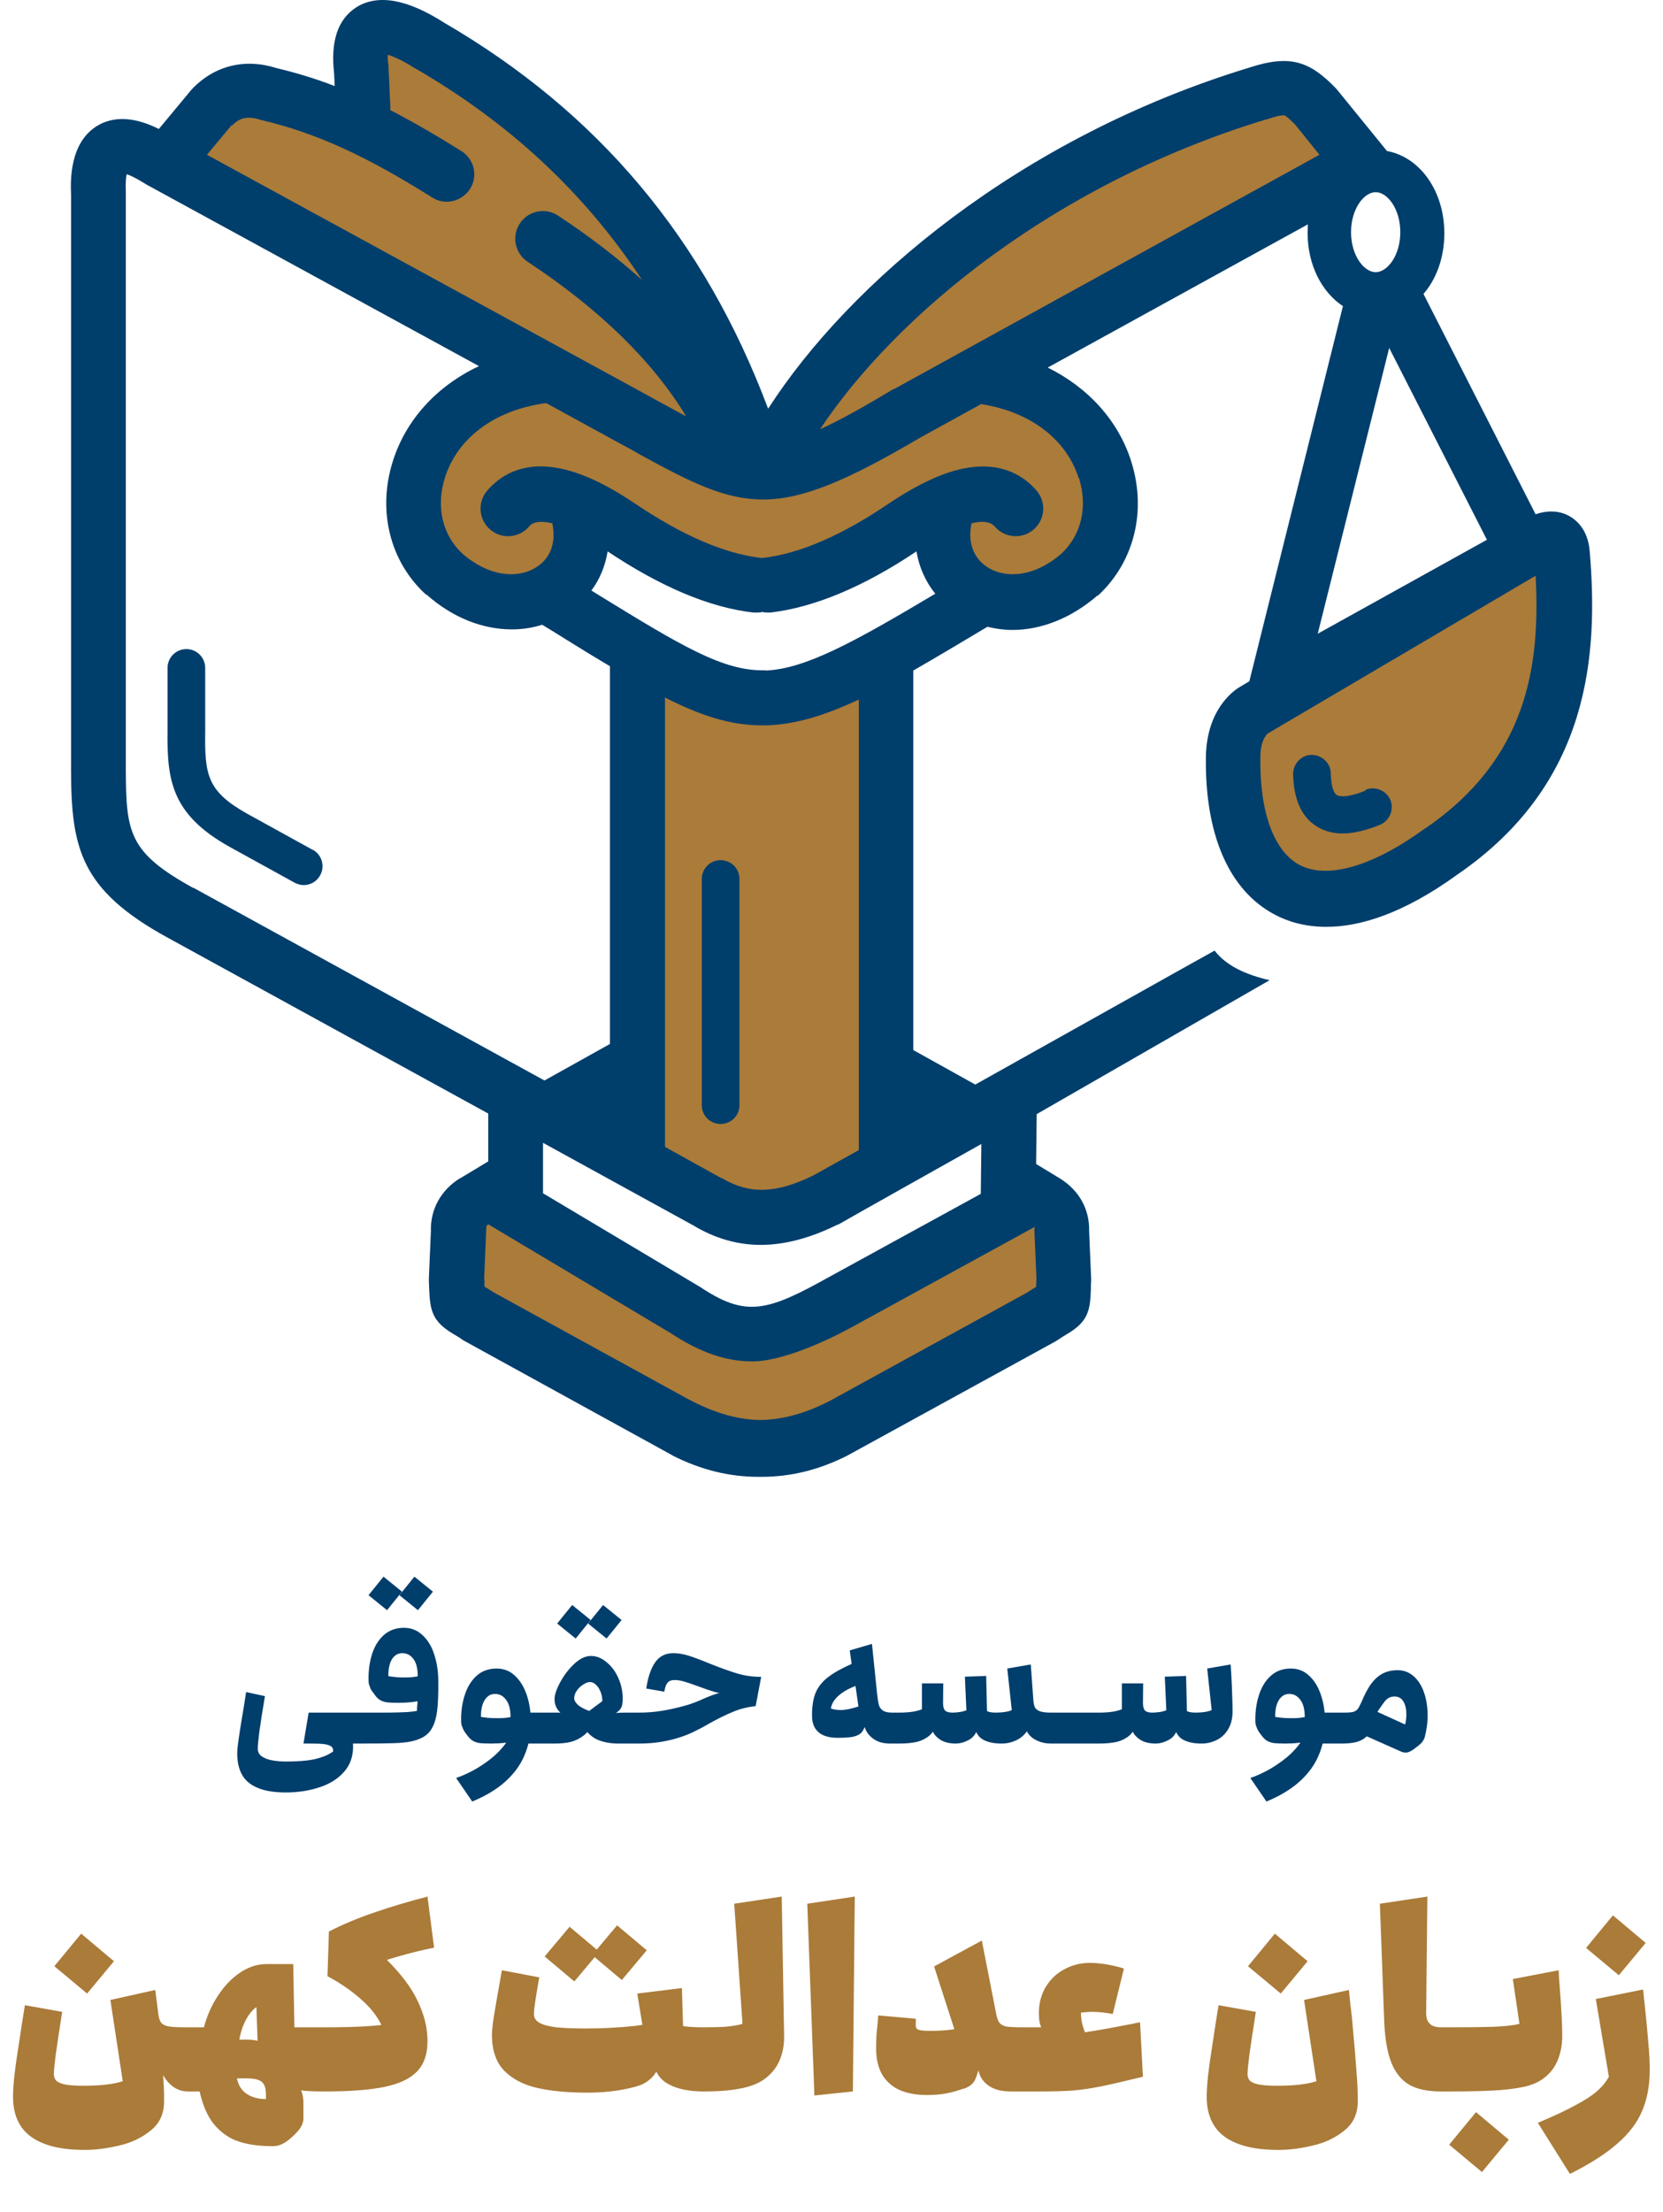
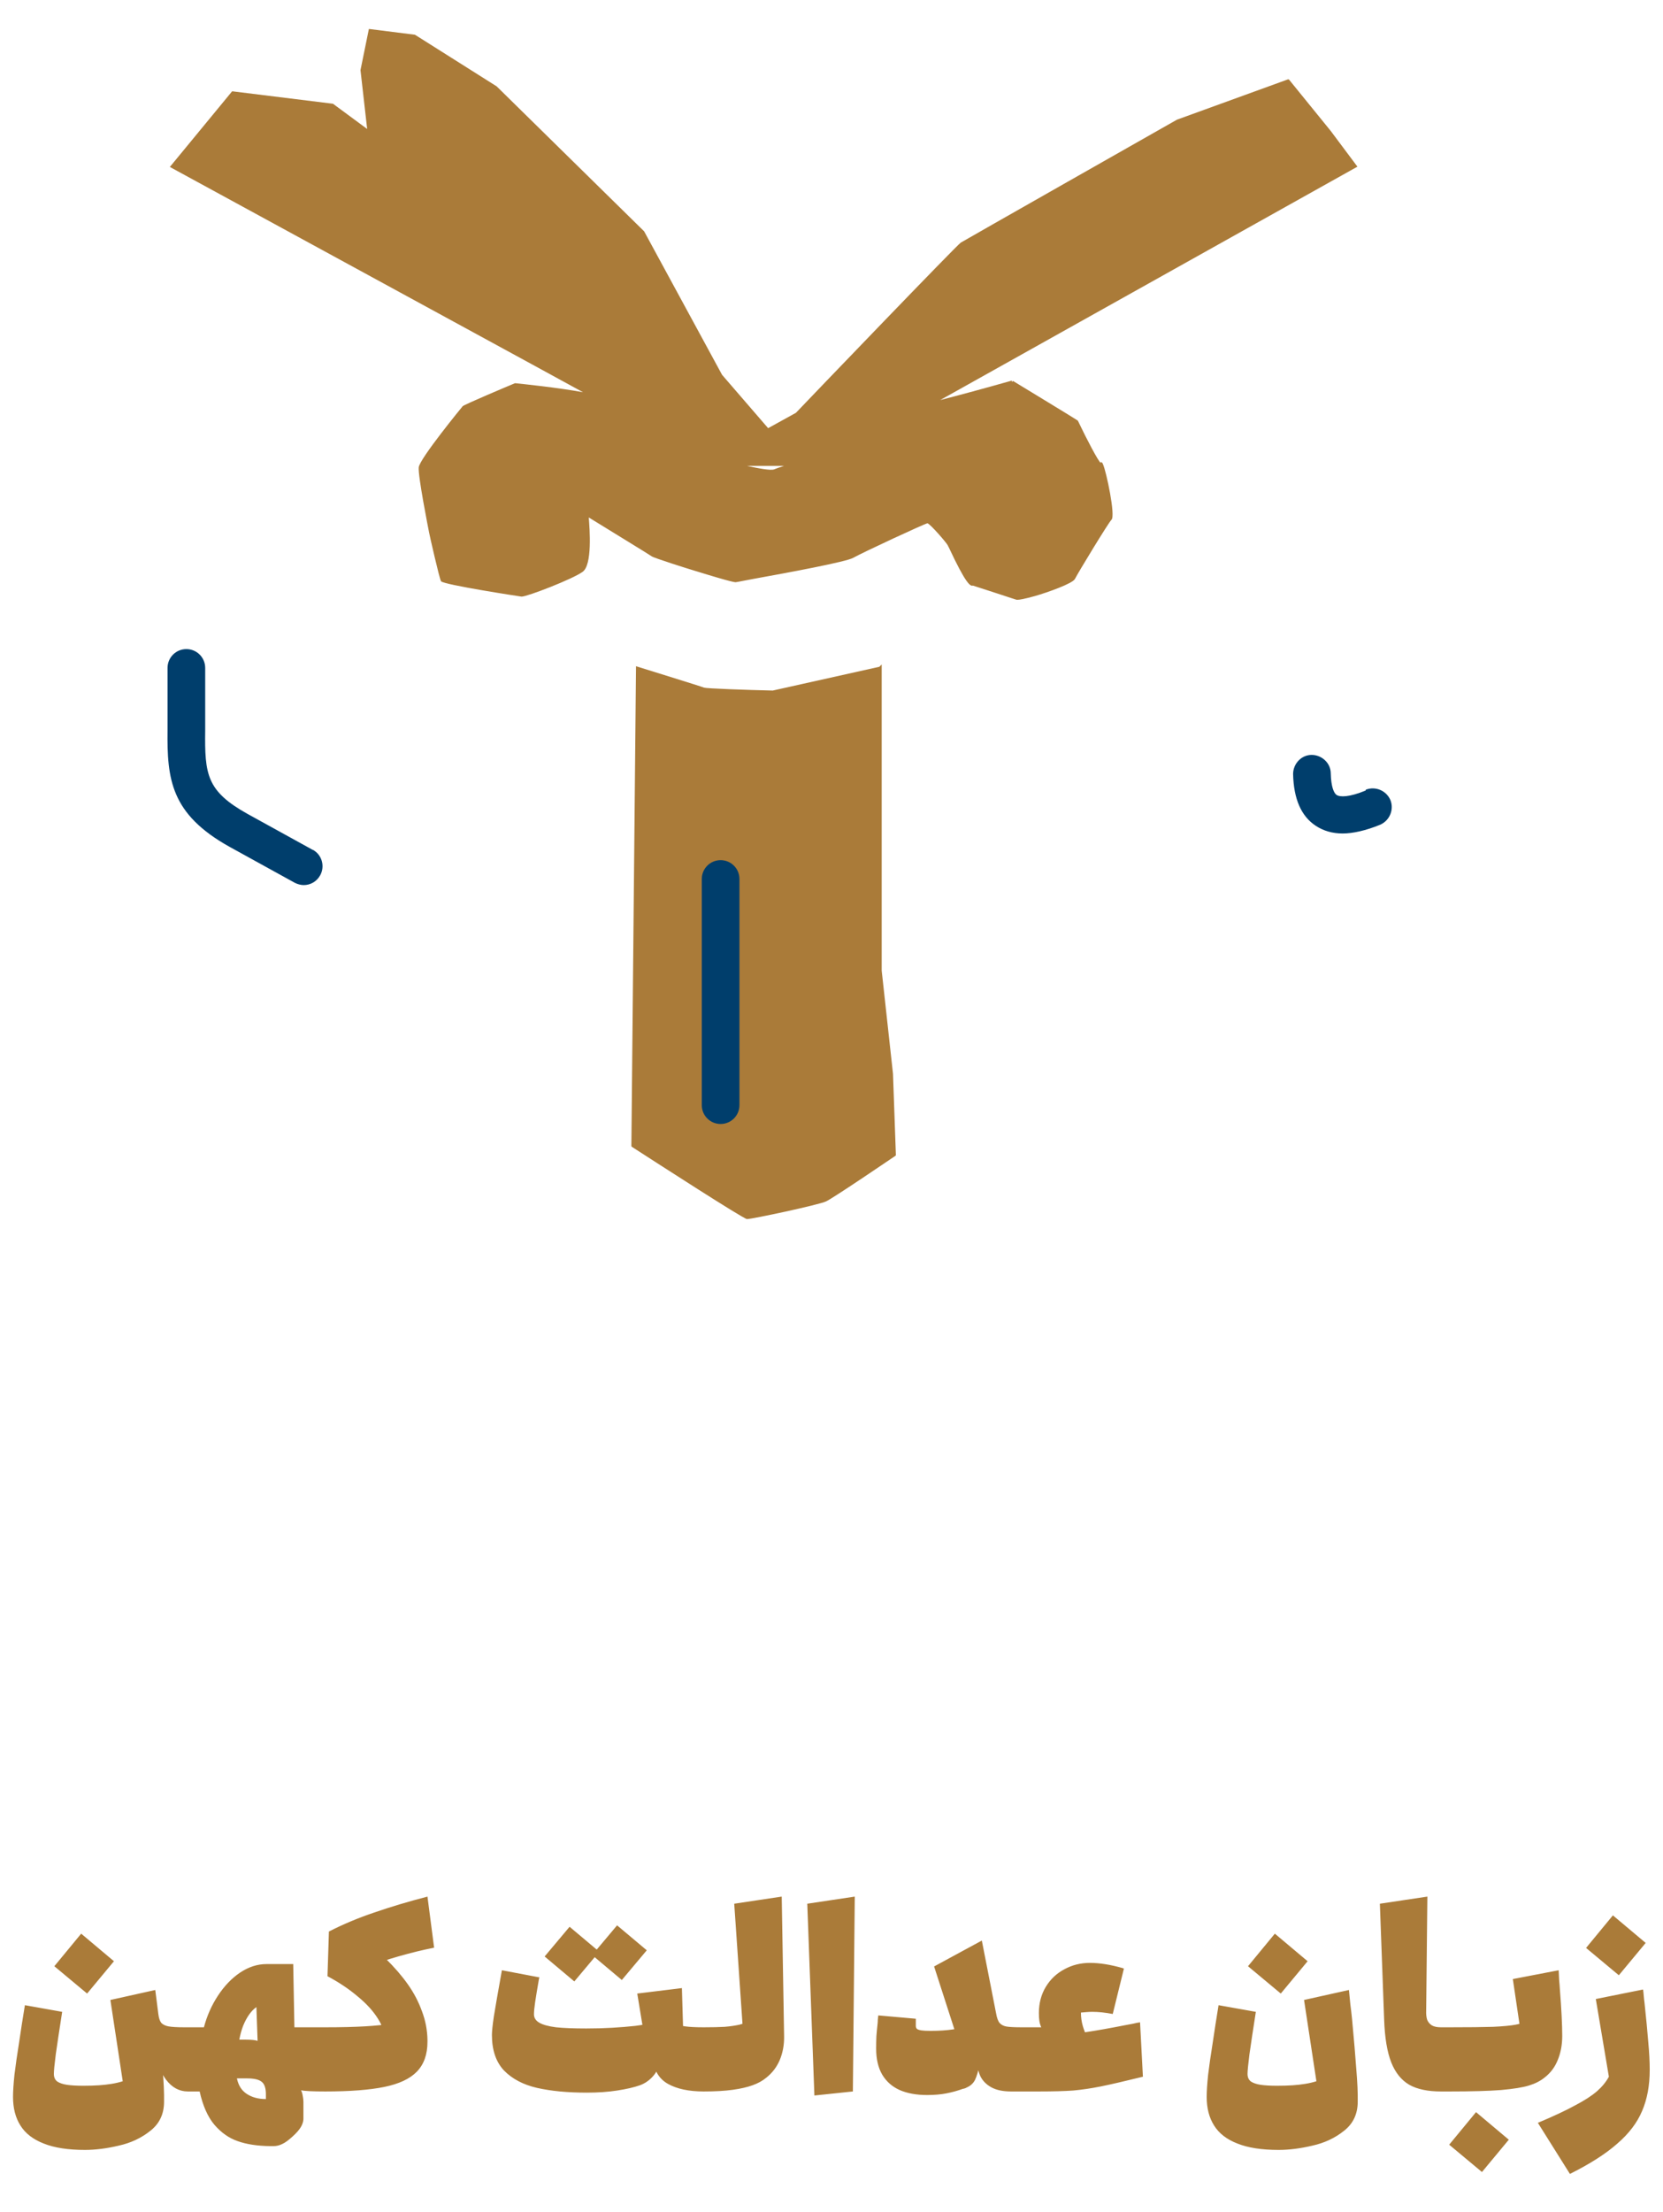
<svg xmlns="http://www.w3.org/2000/svg" width="574" height="763" viewBox="0 0 574 763" fill="none">
-   <path d="M379.926 159.684C379.026 158.984 375.226 151.784 372.026 145.084C372.026 144.984 349.626 131.384 349.626 131.384L349.326 131.784L349.226 131.284C341.126 133.584 329.726 136.684 324.526 137.984L468.526 57.484L459.326 45.184L445.026 27.584L444.826 27.384H444.526L406.226 41.284C403.226 42.984 332.726 82.984 331.626 83.684C330.426 84.384 280.626 136.184 274.726 142.384L265.126 147.684L249.226 129.284L222.326 79.784L171.426 29.784L143.226 11.984L127.326 9.984L124.426 24.184L126.726 44.484L114.926 35.784L80.126 31.484L58.626 57.584L183.826 125.784L201.226 135.284C192.526 133.684 179.926 132.384 177.926 132.184H177.826H177.726C174.826 133.384 160.626 139.384 159.726 140.084C159.626 140.184 144.926 158.084 144.526 161.184C144.226 164.084 147.826 182.284 148.126 183.784C148.126 183.984 151.626 199.484 152.226 200.484C153.026 201.684 179.826 205.784 180.026 205.784C182.026 205.784 197.526 199.784 201.026 197.284C204.526 194.984 203.526 182.484 203.226 178.484C210.826 183.184 224.126 191.284 224.926 191.884C225.726 192.484 238.126 196.384 239.526 196.784C253.426 201.084 253.926 200.884 254.126 200.784C254.426 200.784 257.126 200.184 260.526 199.584C271.626 197.584 292.226 193.784 294.526 192.384C297.926 190.484 319.026 180.684 320.126 180.484C321.126 180.784 326.526 186.984 327.126 188.084C327.126 188.184 327.326 188.484 327.526 188.884C333.426 201.484 334.926 202.284 335.826 201.984C337.226 201.584 348.826 205.684 350.326 206.684C350.426 206.684 350.626 206.884 351.126 206.884C351.926 206.884 353.626 206.584 357.226 205.584C361.426 204.384 370.226 201.284 371.026 199.684C372.126 197.484 382.726 180.084 383.626 179.284C385.126 177.984 381.826 162.584 380.726 160.184C380.626 159.884 380.426 159.384 379.926 159.384V159.684ZM270.626 160.684C269.026 161.184 267.726 161.684 267.226 161.884C266.026 162.384 261.426 161.484 257.826 160.684H270.626Z" fill="#AA7B39" />
-   <path d="M536.126 188.884L535.926 188.484C535.726 188.084 535.126 187.184 520.126 192.884C510.326 198.684 495.526 207.484 494.726 207.884C494.126 208.084 472.426 220.984 463.126 226.484C462.426 227.084 445.926 240.184 444.726 241.084C444.326 241.384 440.926 243.084 437.626 244.584C428.826 248.784 425.626 250.384 425.226 251.084C424.826 251.884 425.026 256.384 425.526 264.384C425.626 266.184 425.726 267.584 425.726 267.984C425.726 269.284 429.126 295.284 430.926 298.684C432.826 302.284 444.526 308.284 446.626 309.284C448.226 309.984 451.126 310.284 454.426 310.284C458.126 310.284 462.326 309.884 465.726 309.284C473.126 307.984 492.026 299.584 496.726 297.184C501.926 294.484 518.826 281.784 520.726 279.084C522.726 276.284 535.126 249.384 536.626 245.684C538.226 241.584 538.926 223.484 538.726 220.684C538.526 217.784 539.926 199.384 540.226 197.684C540.526 196.384 539.226 193.484 536.226 188.584L536.126 188.884Z" fill="#AA7B39" />
+   <path d="M379.926 159.684C379.026 158.984 375.226 151.784 372.026 145.084C372.026 144.984 349.626 131.384 349.626 131.384L349.326 131.784L349.226 131.284C341.126 133.584 329.726 136.684 324.526 137.984L468.526 57.484L459.326 45.184L445.026 27.584L444.826 27.384H444.526L406.226 41.284C403.226 42.984 332.726 82.984 331.626 83.684C330.426 84.384 280.626 136.184 274.726 142.384L265.126 147.684L249.226 129.284L222.326 79.784L171.426 29.784L143.226 11.984L127.326 9.984L124.426 24.184L126.726 44.484L114.926 35.784L80.126 31.484L58.626 57.584L183.826 125.784L201.226 135.284C192.526 133.684 179.926 132.384 177.926 132.184H177.826H177.726C174.826 133.384 160.626 139.384 159.726 140.084C159.626 140.184 144.926 158.084 144.526 161.184C144.226 164.084 147.826 182.284 148.126 183.784C148.126 183.984 151.626 199.484 152.226 200.484C153.026 201.684 179.826 205.784 180.026 205.784C182.026 205.784 197.526 199.784 201.026 197.284C204.526 194.984 203.526 182.484 203.226 178.484C210.826 183.184 224.126 191.284 224.926 191.884C225.726 192.484 238.126 196.384 239.526 196.784C253.426 201.084 253.926 200.884 254.126 200.784C254.426 200.784 257.126 200.184 260.526 199.584C271.626 197.584 292.226 193.784 294.526 192.384C297.926 190.484 319.026 180.684 320.126 180.484C321.126 180.784 326.526 186.984 327.126 188.084C327.126 188.184 327.326 188.484 327.526 188.884C333.426 201.484 334.926 202.284 335.826 201.984C350.426 206.684 350.626 206.884 351.126 206.884C351.926 206.884 353.626 206.584 357.226 205.584C361.426 204.384 370.226 201.284 371.026 199.684C372.126 197.484 382.726 180.084 383.626 179.284C385.126 177.984 381.826 162.584 380.726 160.184C380.626 159.884 380.426 159.384 379.926 159.384V159.684ZM270.626 160.684C269.026 161.184 267.726 161.684 267.226 161.884C266.026 162.384 261.426 161.484 257.826 160.684H270.626Z" fill="#AA7B39" />
  <path d="M304.326 229.184L303.526 229.984L266.726 238.184C257.726 237.984 243.926 237.484 243.026 237.184C241.826 236.684 221.026 230.284 220.126 229.984L219.526 229.784L217.926 395.084V395.384L218.126 395.584C227.126 401.384 256.526 420.384 257.826 420.484C259.626 420.484 282.626 415.584 285.126 414.384C287.726 413.184 308.126 399.284 309.026 398.684L309.226 398.484L308.226 370.384L304.326 334.784V229.084V229.184Z" fill="#AA7B39" />
-   <path d="M365.526 414.284V413.684L354.026 415.784H353.926C353.126 416.184 276.126 455.684 275.026 456.184C274.426 456.384 263.326 458.184 255.926 459.384L168.826 410.884H168.626C166.426 411.384 159.126 412.884 158.226 414.284C158.026 414.584 158.126 414.784 158.126 414.984C158.426 416.084 157.026 431.084 156.426 437.484C156.126 440.784 156.026 442.184 156.026 442.384C156.026 442.584 156.026 443.384 169.126 454.484L248.526 497.884H248.726C248.926 497.884 271.726 499.684 273.326 499.884C276.026 499.884 324.326 477.884 324.826 477.684C328.326 475.884 365.826 451.784 367.426 450.784L367.226 450.384L367.626 450.184C367.126 448.984 366.126 428.084 365.526 414.284Z" fill="#AA7B39" />
  <path d="M108.026 293.184L85.526 280.784C71.326 272.884 70.626 267.184 70.826 251.884V230.384C70.826 226.784 67.926 223.884 64.326 223.884C60.726 223.884 57.826 226.784 57.826 230.384V251.784C57.626 268.784 58.926 280.784 79.226 292.084L101.726 304.484C102.726 304.984 103.826 305.284 104.826 305.284C107.126 305.284 109.326 304.084 110.526 301.884C112.226 298.784 111.126 294.784 107.926 293.084L108.026 293.184Z" fill="#003E6C" />
-   <path d="M438.226 338.084C429.926 336.184 423.226 333.084 419.226 327.884L409.526 333.284L336.626 374.084L315.226 362.184V231.284C322.726 226.984 331.126 221.984 340.826 216.184C343.626 216.884 346.526 217.284 349.426 217.284C359.426 217.284 369.826 213.184 378.826 205.384H379.026C391.426 193.884 395.826 176.384 390.526 159.384C386.126 145.184 375.626 133.684 361.626 126.784L451.426 77.384C451.426 78.384 451.326 79.284 451.326 80.284C451.326 91.384 456.226 100.784 463.526 105.584L431.226 234.984L428.026 236.884C426.826 237.584 416.526 243.784 416.226 260.984C415.826 287.884 424.226 307.184 440.026 315.484C444.526 317.884 450.426 319.684 457.826 319.684C469.226 319.684 484.226 315.284 503.126 301.584C549.026 270.084 551.626 225.584 548.726 190.384C548.126 181.984 543.326 178.684 540.626 177.484C536.926 175.884 533.226 176.284 530.026 177.384L491.326 101.384C495.826 96.184 498.526 88.784 498.526 80.484C498.526 65.884 490.126 54.184 478.726 52.084L461.626 31.084L461.026 30.384C452.526 21.684 445.926 18.484 431.326 23.284C352.026 47.384 293.026 97.584 265.126 140.984C243.126 82.384 206.526 38.784 153.226 7.784C140.526 -0.316 130.426 -2.116 123.026 2.484C116.626 6.584 114.026 14.184 115.326 25.384L115.526 29.684C108.826 27.084 102.126 25.084 95.426 23.484C84.426 19.984 73.826 22.684 66.126 30.884L54.826 44.484C49.226 41.684 41.126 39.084 33.926 43.184C23.926 48.884 24.326 62.484 24.526 67.184V266.084C24.626 292.684 27.926 306.984 57.626 323.284L168.526 384.084V400.584L158.726 406.484H158.626C152.126 410.584 148.526 417.184 148.726 424.584L148.026 441.084V441.484C148.026 442.584 148.126 443.584 148.126 444.484C148.426 452.084 149.226 455.784 156.426 460.084C157.426 460.684 158.526 461.284 160.026 462.384L160.426 462.584L231.926 501.884L232.226 502.084C241.926 506.984 251.726 509.384 261.626 509.384C261.826 509.384 262.026 509.384 262.326 509.384C262.526 509.384 262.726 509.384 263.026 509.384C272.926 509.384 282.726 506.984 292.426 502.084L363.926 462.884L364.626 462.484C366.126 461.484 367.226 460.784 368.226 460.184C375.426 455.984 376.326 452.184 376.526 444.584C376.526 443.784 376.526 442.784 376.626 441.584V441.184L375.926 424.684C376.126 417.184 372.526 410.684 366.026 406.584L357.626 401.484L357.826 384.284M80.126 43.284C81.926 41.384 84.626 39.584 89.726 41.284L90.526 41.484C109.026 45.884 126.026 53.584 149.126 68.084C150.726 69.084 152.426 69.584 154.126 69.584C157.326 69.584 160.326 67.984 162.226 65.184C165.026 60.784 163.726 54.884 159.226 52.084C150.426 46.584 142.426 41.984 134.726 37.984C134.726 37.684 134.726 37.284 134.726 36.884L134.126 23.784V22.984C133.826 21.184 133.826 19.884 133.826 18.884C135.626 19.384 138.726 20.684 142.926 23.384L143.326 23.584C176.026 42.484 201.926 66.684 221.626 96.584C213.026 88.884 203.426 81.484 192.626 74.384C188.226 71.484 182.326 72.684 179.426 77.084C176.526 81.484 177.726 87.384 182.126 90.284C206.826 106.584 225.226 124.484 236.826 143.584C234.526 142.384 232.126 141.084 229.626 139.684C227.526 138.584 225.326 137.384 223.026 136.084L71.426 53.384L79.926 43.184L80.126 43.284ZM66.726 306.284C44.526 294.084 43.526 287.284 43.426 265.684V66.284C43.326 63.184 43.426 61.284 43.726 60.084C45.026 60.484 47.026 61.484 50.126 63.384L50.426 63.584L165.326 126.284C150.826 133.084 140.026 144.784 135.526 159.284C130.226 176.284 134.626 193.784 147.026 205.084H147.226C156.226 213.084 166.626 217.084 176.626 217.084C180.226 217.084 183.726 216.584 187.126 215.484C190.126 217.284 193.026 219.084 195.726 220.784C201.026 224.084 205.926 227.084 210.526 229.784V360.084L187.926 372.684L66.726 306.184V306.284ZM357.026 423.784V424.184L357.726 440.684C357.726 441.684 357.726 442.584 357.626 443.384C357.626 443.584 357.626 443.684 357.626 443.884C356.726 444.384 355.726 445.084 354.426 445.884L289.526 481.484C279.926 486.984 271.026 489.684 262.426 489.784C253.826 489.684 245.026 486.884 235.326 481.384L170.426 445.784C169.126 444.984 168.126 444.284 167.226 443.784C167.226 443.584 167.226 443.484 167.226 443.284C167.226 442.484 167.226 441.584 167.126 440.584L167.826 424.084V423.684C167.826 423.084 167.826 422.784 168.526 422.284L231.426 459.784C242.026 466.784 251.026 469.584 259.726 469.584C268.426 469.584 282.526 464.184 295.426 456.984L357.126 423.184C357.126 423.284 357.126 423.484 357.126 423.584L357.026 423.784ZM338.726 394.584L338.526 411.784L286.126 440.484C264.626 452.484 257.426 454.384 241.626 443.884L187.426 411.584V394.184L239.326 422.684C246.826 427.184 254.526 429.384 262.626 429.384C270.726 429.384 279.626 427.084 289.126 422.384H289.326C289.326 422.284 338.726 394.584 338.726 394.584ZM229.526 395.584V240.584C241.726 246.784 252.026 250.184 262.926 250.184C273.826 250.184 264.226 250.184 264.926 250.184C274.726 249.784 284.426 246.884 296.426 241.284V396.684L280.626 405.484C267.726 411.784 258.526 411.984 249.026 406.284H248.826L229.526 395.584ZM264.226 231.184C249.726 231.684 235.026 222.684 205.726 204.684C205.226 204.384 204.626 203.984 204.126 203.684C207.026 199.784 208.926 195.184 209.726 190.184C228.026 202.384 244.926 209.584 260.126 211.284C260.526 211.284 260.926 211.284 261.226 211.284C261.826 211.284 262.426 211.284 263.026 211.084C263.626 211.184 264.226 211.284 264.826 211.284C265.426 211.284 265.526 211.284 265.926 211.284C281.126 209.484 298.126 202.384 316.326 190.184C317.226 195.584 319.426 200.584 322.826 204.784C294.326 221.784 277.726 230.784 264.126 231.284L264.226 231.184ZM372.426 164.884C375.526 174.884 373.226 184.584 366.326 190.984C356.826 199.184 347.626 199.184 342.126 196.384C336.326 193.384 333.826 187.684 335.326 180.484C339.126 179.584 341.826 179.884 343.326 181.584C346.726 185.584 352.726 186.084 356.726 182.684C360.726 179.284 361.226 173.284 357.826 169.284C353.726 164.484 346.326 159.284 333.726 161.384C326.026 162.684 317.326 166.684 306.926 173.584C290.726 184.584 276.226 190.884 263.726 192.384C263.526 192.384 263.226 192.384 263.026 192.484C262.826 192.484 262.626 192.484 262.326 192.384C249.826 190.884 235.326 184.584 219.026 173.584C208.726 166.684 199.926 162.684 192.226 161.384C179.726 159.184 172.226 164.484 168.126 169.284C164.726 173.284 165.226 179.284 169.226 182.684C173.226 186.084 179.226 185.584 182.626 181.584C184.026 179.884 186.826 179.584 190.626 180.484C192.126 187.684 189.726 193.384 183.826 196.384C178.326 199.184 169.126 199.184 159.626 190.984C152.726 184.584 150.426 174.884 153.526 164.884C157.826 151.084 170.726 141.484 188.126 139.084C188.326 139.084 188.426 139.084 188.626 139.084L214.026 152.984C216.326 154.184 218.526 155.384 220.526 156.584C238.426 166.384 250.126 172.284 263.326 172.284C277.026 172.284 292.226 165.884 317.726 150.884L338.626 139.384C355.526 141.984 368.126 151.484 372.326 164.984L372.426 164.884ZM308.626 134.184H308.426C297.926 140.484 289.826 144.984 283.026 148.084C309.426 108.484 363.926 63.384 437.026 41.184H437.226C440.626 39.984 442.226 39.784 442.926 39.784C443.626 39.784 443.326 39.784 443.326 39.784C444.026 39.984 446.026 41.984 447.126 43.084L455.426 53.384L308.626 134.184ZM474.826 66.284C478.826 66.284 483.326 71.984 483.326 80.084C483.326 88.184 478.826 93.884 474.826 93.884C470.826 93.884 466.326 88.184 466.326 80.084C466.326 71.984 470.826 66.284 474.826 66.284ZM479.426 119.884L513.226 186.184L454.826 218.584L479.526 119.884H479.426ZM492.126 285.684H491.926C474.026 298.784 458.226 303.384 448.626 298.384C439.726 293.684 434.726 280.184 435.026 261.084C435.026 255.584 437.026 253.584 437.426 253.084L530.026 198.584C531.726 229.984 527.026 261.684 492.026 285.684H492.126Z" fill="#003E6C" />
  <path d="M255.226 381.184V303.184C255.226 299.584 252.326 296.684 248.726 296.684C245.126 296.684 242.226 299.584 242.226 303.184V381.184C242.226 384.784 245.126 387.684 248.726 387.684C252.326 387.684 255.226 384.784 255.226 381.184Z" fill="#003E6C" />
  <path d="M471.326 272.684C465.726 274.984 462.526 274.984 461.326 274.184C460.426 273.584 459.426 271.384 459.326 266.784C459.326 263.184 456.226 260.384 452.726 260.384C449.126 260.384 446.326 263.484 446.326 266.984C446.526 275.584 449.126 281.584 454.226 284.884C456.826 286.584 459.926 287.484 463.426 287.484C466.926 287.484 471.426 286.484 476.326 284.484C479.626 283.084 481.226 279.284 479.926 275.984C478.526 272.684 474.726 271.084 471.426 272.384L471.326 272.684Z" fill="#003E6C" />
-   <path d="M98.613 618.25C94.61 618.25 91.373 617.718 88.903 616.653C86.432 615.631 84.644 614.119 83.536 612.117C82.429 610.158 81.875 607.688 81.875 604.706C81.875 603.769 82.024 602.257 82.323 600.171C82.621 598.084 82.983 595.741 83.409 593.143C83.664 591.695 83.92 590.183 84.175 588.607C84.431 587.031 84.686 585.37 84.942 583.624L91.458 585.03C91.415 585.157 91.394 585.285 91.394 585.413C91.394 585.498 91.373 585.605 91.33 585.732C90.564 590.29 89.967 594.08 89.541 597.104C89.158 600.128 88.966 602.13 88.966 603.109C88.966 604.302 89.456 605.217 90.436 605.856C91.458 606.538 92.672 606.985 94.077 607.198C95.483 607.453 96.995 607.581 98.613 607.581C101.254 607.581 103.575 607.475 105.577 607.262C107.621 607.049 109.41 606.666 110.943 606.112C112.519 605.601 113.86 604.941 114.968 604.131C115.053 603.322 114.819 602.726 114.265 602.343C113.711 601.959 112.902 601.704 111.837 601.576C110.815 601.448 109.325 601.384 107.365 601.384C106.982 601.384 106.556 601.384 106.088 601.384C105.662 601.384 105.215 601.384 104.746 601.384L106.535 590.716C109.559 591.056 112.178 591.61 114.393 592.377C116.608 593.143 118.396 594.357 119.759 596.018C121.165 597.636 121.867 599.787 121.867 602.47C121.867 605.92 120.824 608.816 118.737 611.159C116.65 613.544 113.839 615.311 110.304 616.461C106.769 617.654 102.872 618.25 98.613 618.25ZM104.746 601.384L106.535 590.716H124.359V601.384C121.122 601.384 117.864 601.384 114.585 601.384C111.305 601.384 108.026 601.384 104.746 601.384ZM124.359 590.716C124.529 590.716 124.678 590.971 124.806 591.482C124.934 591.993 124.998 592.589 124.998 593.271V598.829C124.998 599.51 124.934 600.107 124.806 600.618C124.678 601.129 124.529 601.384 124.359 601.384V590.716ZM124.386 590.716C128.347 590.716 131.669 590.716 134.352 590.716C137.035 590.673 139.122 590.609 140.613 590.524C142.146 590.396 143.232 590.268 143.871 590.141C143.913 589.842 143.935 589.502 143.935 589.118C143.977 588.735 144.02 588.309 144.063 587.841C144.105 587.33 144.126 586.755 144.126 586.116C144.169 585.477 144.212 584.774 144.254 584.008L145.66 586.371C144.808 586.669 143.658 586.904 142.21 587.074C140.762 587.244 139.207 587.33 137.546 587.33C135.715 587.33 134.309 587.266 133.33 587.138C132.393 586.968 131.605 586.669 130.966 586.244C130.327 585.818 129.667 585.094 128.986 584.071C128.645 583.646 128.347 583.241 128.091 582.858C127.878 582.474 127.729 582.091 127.644 581.708C127.474 581.367 127.346 580.962 127.261 580.494C127.218 580.025 127.197 579.514 127.197 578.961C127.197 575.852 127.623 572.977 128.475 570.336C129.369 567.653 130.732 565.502 132.563 563.884C134.437 562.265 136.716 561.456 139.399 561.456C141.869 561.456 143.999 562.287 145.787 563.948C147.619 565.609 148.982 567.845 149.876 570.656C150.813 573.466 151.282 576.597 151.282 580.047C151.324 584.178 151.196 587.479 150.898 589.949C150.6 592.377 150.046 594.336 149.237 595.826C148.471 597.317 147.342 598.467 145.851 599.276C144.616 599.915 143.253 600.383 141.763 600.682C140.315 600.98 138.377 601.171 135.949 601.257C133.521 601.342 129.667 601.384 124.386 601.384V590.716ZM139.143 578.577C139.356 578.577 139.548 578.577 139.718 578.577C139.889 578.577 140.038 578.577 140.166 578.577C141.699 578.577 143.04 578.45 144.19 578.194C144.19 575.553 143.701 573.573 142.721 572.253C141.741 570.89 140.442 570.208 138.824 570.208C137.376 570.208 136.205 570.89 135.31 572.253C134.458 573.616 134.033 575.575 134.033 578.13C134.714 578.258 135.502 578.364 136.396 578.45C137.333 578.535 138.249 578.577 139.143 578.577ZM124.386 601.384C124.216 601.384 124.088 601.129 124.003 600.618C123.875 600.107 123.811 599.51 123.811 598.829V593.271C123.811 592.589 123.875 591.993 124.003 591.482C124.088 590.971 124.216 590.716 124.386 590.716V601.384ZM132.372 543.824L138.76 548.998L133.585 555.387L127.197 550.212L132.372 543.824ZM143.04 543.824L149.429 548.998L144.254 555.387L137.866 550.212L143.04 543.824ZM179.984 601.384V590.716H187.65V601.384H179.984ZM162.991 621.38L157.433 613.267C160.669 612.117 163.629 610.648 166.313 608.859C168.996 607.113 171.189 605.281 172.893 603.365C174.639 601.448 175.725 599.681 176.151 598.062L177.62 600.426C176.811 600.724 175.661 600.958 174.17 601.129C172.722 601.299 171.189 601.384 169.571 601.384C167.697 601.384 166.291 601.32 165.354 601.193C164.417 601.022 163.629 600.724 162.991 600.298C162.352 599.872 161.67 599.148 160.946 598.126C160.606 597.7 160.329 597.296 160.116 596.912C159.903 596.529 159.732 596.146 159.605 595.762C159.434 595.422 159.307 595.017 159.221 594.549C159.179 594.08 159.157 593.569 159.157 593.015C159.157 589.906 159.605 587.031 160.499 584.391C161.393 581.708 162.756 579.557 164.588 577.938C166.419 576.32 168.698 575.511 171.423 575.511C173.894 575.511 176.002 576.341 177.748 578.002C179.537 579.663 180.9 581.899 181.837 584.71C182.774 587.521 183.242 590.652 183.242 594.101C183.242 594.4 183.242 594.719 183.242 595.06C183.242 595.358 183.221 595.656 183.178 595.954C183.008 599.489 182.22 602.811 180.815 605.92C179.452 609.029 177.301 611.904 174.362 614.545C171.423 617.185 167.633 619.464 162.991 621.38ZM171.168 592.632C171.381 592.632 171.551 592.632 171.679 592.632C171.849 592.632 172.02 592.632 172.19 592.632C173.681 592.632 175.022 592.504 176.215 592.249C176.215 589.608 175.704 587.628 174.682 586.307C173.702 584.945 172.424 584.263 170.848 584.263C169.4 584.263 168.229 584.945 167.335 586.307C166.44 587.67 165.993 589.629 165.993 592.185C166.675 592.313 167.463 592.419 168.357 592.504C169.294 592.589 170.231 592.632 171.168 592.632ZM187.65 590.716C187.778 590.716 187.906 590.971 188.034 591.482C188.161 591.993 188.225 592.589 188.225 593.271V598.829C188.225 599.51 188.161 600.107 188.034 600.618C187.906 601.129 187.778 601.384 187.65 601.384V590.716ZM187.647 601.384V590.716H190.139C191.502 590.716 192.439 590.716 192.95 590.716C193.461 590.673 194.185 590.758 195.122 590.971L195.058 591.482C194.078 591.312 193.227 590.716 192.503 589.693C191.778 588.671 191.416 587.457 191.416 586.052C191.416 584.561 192.077 582.602 193.397 580.174C194.717 577.747 196.336 575.639 198.252 573.85C200.211 572.061 202.107 571.167 203.938 571.167C205.855 571.167 207.643 571.869 209.304 573.275C211.008 574.638 212.371 576.448 213.393 578.705C214.415 580.962 214.926 583.347 214.926 585.86C214.926 586.329 214.905 586.755 214.862 587.138C214.82 587.521 214.777 587.862 214.735 588.16C214.522 588.969 214.096 589.651 213.457 590.204C212.861 590.758 211.902 591.269 210.582 591.738L210.518 591.29C211.668 590.992 212.626 590.822 213.393 590.779C214.202 590.737 215.097 590.716 216.076 590.716H218.759V601.384H213.457C210.603 601.384 208.091 600.895 205.918 599.915C203.789 598.893 201.83 596.806 200.041 593.654L205.343 593.91C204.151 595.912 202.873 597.466 201.51 598.573C200.147 599.638 198.657 600.383 197.038 600.809C195.463 601.193 193.631 601.384 191.544 601.384H187.647ZM207.899 586.755C207.899 585.69 207.707 584.646 207.324 583.624C206.941 582.602 206.408 581.772 205.727 581.133C205.088 580.494 204.385 580.174 203.619 580.174C202.937 580.174 202.149 580.473 201.255 581.069C200.36 581.623 199.615 582.347 199.019 583.241C198.465 584.093 198.188 584.923 198.188 585.732C198.188 586.499 198.636 587.287 199.53 588.096C200.467 588.863 201.745 589.544 203.363 590.141L207.899 586.755ZM218.759 590.716C218.93 590.716 219.079 590.971 219.207 591.482C219.334 591.993 219.398 592.589 219.398 593.271V598.829C219.398 599.51 219.334 600.107 219.207 600.618C219.079 601.129 218.93 601.384 218.759 601.384V590.716ZM187.647 601.384C187.477 601.384 187.349 601.129 187.264 600.618C187.136 600.107 187.072 599.51 187.072 598.829V593.271C187.072 592.589 187.136 591.993 187.264 591.482C187.349 590.971 187.477 590.716 187.647 590.716V601.384ZM197.486 553.598L203.874 558.773L198.699 565.161L192.311 559.987L197.486 553.598ZM208.154 553.598L214.543 558.773L209.368 565.161L202.98 559.987L208.154 553.598ZM218.779 601.384V590.716H220.823C223.379 590.716 225.955 590.503 228.553 590.077C231.194 589.651 234.005 589.012 236.986 588.16C238.647 587.692 240.606 586.946 242.864 585.924C244.695 585.115 246.271 584.519 247.591 584.135C248.954 583.709 250.381 583.56 251.871 583.688L251.807 584.263C250.146 584.263 248.485 584.05 246.824 583.624C245.206 583.156 243.14 582.453 240.628 581.516C238.796 580.835 237.284 580.324 236.092 579.983C234.899 579.642 233.834 579.472 232.897 579.472C231.705 579.472 230.853 579.812 230.342 580.494C229.831 581.133 229.49 582.134 229.32 583.496L223.059 582.41C223.613 578.62 224.614 575.639 226.062 573.466C227.552 571.294 229.661 570.208 232.386 570.208C234.047 570.208 235.772 570.485 237.561 571.039C239.35 571.593 241.692 572.466 244.588 573.658C248.422 575.191 251.658 576.363 254.299 577.172C256.982 577.981 259.793 578.386 262.732 578.386L260.815 588.48C257.962 588.778 255.342 589.438 252.957 590.46C250.572 591.44 247.847 592.781 244.78 594.485C244.141 594.825 243.502 595.187 242.864 595.571C242.267 595.912 241.65 596.231 241.011 596.529C239.137 597.551 237.178 598.403 235.133 599.084C233.132 599.766 230.917 600.32 228.489 600.745C226.062 601.171 223.464 601.384 220.695 601.384H218.779ZM218.779 601.384C218.608 601.384 218.481 601.129 218.396 600.618C218.268 600.107 218.204 599.51 218.204 598.829V593.271C218.204 592.589 218.268 591.993 218.396 591.482C218.481 590.971 218.608 590.716 218.779 590.716V601.384ZM307.101 601.384C305.397 601.384 303.885 601.065 302.565 600.426C301.245 599.745 300.18 598.829 299.371 597.679C298.604 596.486 298.157 595.145 298.029 593.654L299.626 592.951L298.093 596.465C297.71 597.317 297.113 597.956 296.304 598.382C295.495 598.808 294.515 599.084 293.365 599.212C292.258 599.34 290.789 599.404 288.957 599.404C287.168 599.404 285.614 599.127 284.294 598.573C283.016 598.02 282.015 597.168 281.291 596.018C280.61 594.868 280.269 593.42 280.269 591.674C280.269 588.565 280.673 585.988 281.483 583.944C282.334 581.899 283.74 580.111 285.699 578.577C287.658 577.044 290.405 575.49 293.94 573.914L293.301 569.25L300.968 567.014L302.756 584.391C302.927 585.967 303.118 587.181 303.331 588.032C303.587 588.884 304.055 589.544 304.737 590.013C305.461 590.481 306.526 590.716 307.931 590.716H310.423V601.384H307.101ZM290.043 589.821C290.938 589.821 291.917 589.715 292.982 589.502C294.089 589.246 295.197 588.948 296.304 588.607L295.282 581.516C293.323 582.283 291.726 583.113 290.49 584.008C289.298 584.902 288.404 585.796 287.807 586.691C287.254 587.543 286.913 588.416 286.785 589.31C287.296 589.48 287.829 589.608 288.382 589.693C288.936 589.779 289.49 589.821 290.043 589.821ZM310.423 590.716C310.593 590.716 310.721 590.971 310.806 591.482C310.934 591.993 310.998 592.589 310.998 593.271V598.829C310.998 599.51 310.934 600.107 310.806 600.618C310.721 601.129 310.593 601.384 310.423 601.384V590.716ZM362.685 601.384C361.109 601.384 359.618 601.086 358.213 600.49C356.807 599.894 355.7 599.042 354.891 597.935C354.082 596.785 353.741 595.4 353.869 593.782L355.785 574.105L356.68 586.563C356.765 587.585 356.956 588.394 357.255 588.991C357.595 589.544 358.17 589.97 358.979 590.268C359.831 590.566 361.066 590.716 362.685 590.716H364.218V601.384H362.685ZM310.427 590.716C312.173 590.716 313.727 590.609 315.09 590.396C316.453 590.183 317.816 589.779 319.179 589.182L318.221 591.163V580.622H325.567L325.504 587.393C325.504 588.629 325.738 589.502 326.206 590.013C326.717 590.481 327.548 590.716 328.698 590.716C329.635 590.716 330.614 590.63 331.637 590.46C332.659 590.247 333.532 589.97 334.256 589.629L333.617 591.227L333.042 578.322L340.389 578.066L340.708 591.674L340.133 589.885C340.517 590.141 340.985 590.353 341.539 590.524C342.135 590.652 342.88 590.716 343.775 590.716C344.925 590.716 346.032 590.63 347.097 590.46C348.162 590.29 349.12 589.97 349.972 589.502C350.185 589.417 350.376 589.31 350.547 589.182C350.717 589.054 350.887 588.927 351.058 588.799L349.397 591.482L347.672 575.511L355.785 574.105C355.828 574.829 355.87 575.575 355.913 576.341C355.956 577.108 355.998 577.853 356.041 578.577C356.168 580.707 356.254 582.772 356.296 584.774C356.381 586.733 356.424 588.586 356.424 590.332C356.424 592.76 355.913 594.804 354.891 596.465C353.911 598.126 352.591 599.361 350.93 600.171C349.311 600.98 347.565 601.384 345.691 601.384C342.966 601.384 340.772 600.895 339.111 599.915C337.45 598.893 336.471 597.061 336.172 594.421H337.833C337.45 597.061 336.428 598.893 334.767 599.915C333.106 600.895 331.445 601.384 329.784 601.384C328.378 601.384 327.079 601.171 325.887 600.745C324.694 600.277 323.651 599.532 322.757 598.51C321.905 597.445 321.308 596.039 320.968 594.293L323.268 594.357C322.799 596.231 321.926 597.7 320.648 598.765C319.371 599.787 317.88 600.49 316.176 600.873C314.473 601.214 312.556 601.384 310.427 601.384V590.716ZM310.427 601.384C310.256 601.384 310.129 601.129 310.043 600.618C309.916 600.107 309.852 599.51 309.852 598.829V593.271C309.852 592.589 309.916 591.993 310.043 591.482C310.129 590.971 310.256 590.716 310.427 590.716V601.384ZM364.218 590.716C364.388 590.716 364.516 590.971 364.601 591.482C364.729 591.993 364.793 592.589 364.793 593.271V598.829C364.793 599.51 364.729 600.107 364.601 600.618C364.516 601.129 364.388 601.384 364.218 601.384V590.716ZM364.205 601.384V590.716H379.474V601.384H364.205ZM379.474 590.716C379.601 590.716 379.729 590.971 379.857 591.482C379.985 591.993 380.049 592.589 380.049 593.271V598.829C380.049 599.51 379.985 600.107 379.857 600.618C379.729 601.129 379.601 601.384 379.474 601.384V590.716ZM364.205 601.384C364.035 601.384 363.907 601.129 363.822 600.618C363.694 600.107 363.63 599.51 363.63 598.829V593.271C363.63 592.589 363.694 591.993 363.822 591.482C363.907 590.971 364.035 590.716 364.205 590.716V601.384ZM379.428 590.716C381.174 590.716 382.728 590.609 384.091 590.396C385.454 590.183 386.817 589.779 388.18 589.182L387.222 591.163V580.622H394.569L394.505 587.393C394.505 588.629 394.739 589.502 395.207 590.013C395.718 590.481 396.549 590.716 397.699 590.716C398.636 590.716 399.615 590.63 400.638 590.46C401.66 590.247 402.533 589.97 403.257 589.629L402.618 591.227L402.043 578.322L409.39 578.066L409.709 591.674L409.134 589.885C409.518 590.141 409.986 590.353 410.54 590.524C411.136 590.652 411.881 590.716 412.776 590.716C413.926 590.716 415.033 590.63 416.098 590.46C417.163 590.29 418.121 589.97 418.973 589.502C419.186 589.417 419.377 589.31 419.548 589.182C419.718 589.054 419.888 588.927 420.059 588.799L418.398 591.482L416.673 575.511L424.786 574.105C424.829 574.829 424.871 575.575 424.914 576.341C424.957 577.108 424.999 577.853 425.042 578.577C425.17 580.707 425.255 582.772 425.297 584.774C425.382 586.733 425.425 588.586 425.425 590.332C425.425 592.76 424.914 594.804 423.892 596.465C422.912 598.126 421.592 599.361 419.931 600.171C418.313 600.98 416.566 601.384 414.692 601.384C411.967 601.384 409.773 600.895 408.112 599.915C406.451 598.893 405.472 597.061 405.173 594.421H406.834C406.451 597.061 405.429 598.893 403.768 599.915C402.107 600.895 400.446 601.384 398.785 601.384C397.379 601.384 396.08 601.171 394.888 600.745C393.695 600.277 392.652 599.532 391.758 598.51C390.906 597.445 390.309 596.039 389.969 594.293L392.269 594.357C391.8 596.231 390.927 597.7 389.649 598.765C388.372 599.787 386.881 600.49 385.177 600.873C383.474 601.214 381.557 601.384 379.428 601.384V590.716ZM379.428 601.384C379.257 601.384 379.13 601.129 379.044 600.618C378.917 600.107 378.853 599.51 378.853 598.829V593.271C378.853 592.589 378.917 591.993 379.044 591.482C379.13 590.971 379.257 590.716 379.428 590.716V601.384ZM454.116 601.384V590.716H461.783V601.384H454.116ZM437.123 621.38L431.565 613.267C434.802 612.117 437.762 610.648 440.445 608.859C443.128 607.113 445.322 605.281 447.025 603.365C448.771 601.448 449.857 599.681 450.283 598.062L451.753 600.426C450.944 600.724 449.794 600.958 448.303 601.129C446.855 601.299 445.322 601.384 443.703 601.384C441.829 601.384 440.424 601.32 439.487 601.193C438.55 601.022 437.762 600.724 437.123 600.298C436.484 599.872 435.803 599.148 435.079 598.126C434.738 597.7 434.461 597.296 434.248 596.912C434.035 596.529 433.865 596.146 433.737 595.762C433.567 595.422 433.439 595.017 433.354 594.549C433.311 594.08 433.29 593.569 433.29 593.015C433.29 589.906 433.737 587.031 434.632 584.391C435.526 581.708 436.889 579.557 438.72 577.938C440.552 576.32 442.83 575.511 445.556 575.511C448.026 575.511 450.134 576.341 451.881 578.002C453.669 579.663 455.032 581.899 455.969 584.71C456.906 587.521 457.375 590.652 457.375 594.101C457.375 594.4 457.375 594.719 457.375 595.06C457.375 595.358 457.353 595.656 457.311 595.954C457.14 599.489 456.352 602.811 454.947 605.92C453.584 609.029 451.433 611.904 448.495 614.545C445.556 617.185 441.765 619.464 437.123 621.38ZM445.3 592.632C445.513 592.632 445.684 592.632 445.811 592.632C445.982 592.632 446.152 592.632 446.323 592.632C447.813 592.632 449.155 592.504 450.347 592.249C450.347 589.608 449.836 587.628 448.814 586.307C447.834 584.945 446.557 584.263 444.981 584.263C443.533 584.263 442.362 584.945 441.467 586.307C440.573 587.67 440.126 589.629 440.126 592.185C440.807 592.313 441.595 592.419 442.489 592.504C443.426 592.589 444.363 592.632 445.3 592.632ZM461.783 590.716C461.91 590.716 462.038 590.971 462.166 591.482C462.294 591.993 462.358 592.589 462.358 593.271V598.829C462.358 599.51 462.294 600.107 462.166 600.618C462.038 601.129 461.91 601.384 461.783 601.384V590.716ZM471.746 598.893C470.894 599.745 469.765 600.383 468.36 600.809C466.954 601.193 465.208 601.384 463.121 601.384H461.78V590.716H464.016C465.421 590.716 466.443 590.63 467.082 590.46C467.764 590.247 468.275 589.928 468.615 589.502C468.956 589.033 469.382 588.245 469.893 587.138C471.001 584.455 472.129 582.325 473.279 580.749C474.472 579.174 475.792 578.002 477.24 577.236C478.731 576.469 480.456 576.086 482.415 576.086C484.544 576.086 486.397 576.789 487.973 578.194C489.549 579.599 490.741 581.495 491.55 583.88C492.359 586.265 492.764 588.905 492.764 591.802C492.764 592.994 492.679 594.208 492.509 595.443C492.338 596.636 492.104 597.828 491.806 599.021C491.635 599.659 491.337 600.256 490.911 600.809C490.486 601.363 489.719 602.044 488.612 602.854C487.589 603.663 486.716 604.174 485.992 604.387C485.268 604.6 484.502 604.536 483.692 604.195L471.746 598.893ZM484.97 594.804C485.14 594.336 485.247 593.803 485.29 593.207C485.375 592.568 485.417 591.951 485.417 591.354C485.417 589.48 485.077 587.99 484.395 586.882C483.714 585.732 482.692 585.157 481.329 585.157C480.562 585.157 479.881 585.328 479.284 585.669C478.731 585.967 478.198 586.478 477.687 587.202C477.176 587.883 476.473 588.884 475.579 590.204C475.536 590.29 475.515 590.353 475.515 590.396C475.515 590.396 475.494 590.417 475.451 590.46L484.97 594.804ZM461.78 601.384C461.609 601.384 461.482 601.129 461.396 600.618C461.269 600.107 461.205 599.51 461.205 598.829V593.271C461.205 592.589 461.269 591.993 461.396 591.482C461.482 590.971 461.609 590.716 461.78 590.716V601.384Z" fill="#003E6C" />
  <path d="M64.823 721.384C61.872 721.384 59.358 720.018 57.282 717.286C55.26 714.554 54.058 710.701 53.675 705.728L53.593 686.384L54.659 694.745C54.823 696.056 55.151 697.04 55.642 697.695C56.189 698.296 57.008 698.706 58.101 698.925C59.249 699.143 61.08 699.253 63.593 699.253H65.561V721.384H64.823ZM29.33 741.549C23.483 741.549 18.729 740.811 15.068 739.335C11.407 737.915 8.729 735.838 7.035 733.106C5.341 730.428 4.494 727.149 4.494 723.27C4.494 721.357 4.658 718.816 4.986 715.647C5.368 712.477 5.915 708.679 6.625 704.253C6.898 702.34 7.199 700.346 7.527 698.269C7.855 696.138 8.21 693.925 8.592 691.63L21.461 693.925C20.478 700.209 19.74 705.1 19.248 708.597C18.811 712.04 18.593 714.28 18.593 715.319C18.593 716.466 18.975 717.341 19.74 717.942C20.56 718.488 21.68 718.871 23.101 719.089C24.576 719.308 26.462 719.417 28.757 719.417C30.779 719.417 32.582 719.362 34.167 719.253C35.751 719.144 37.199 718.98 38.511 718.761C39.877 718.543 41.161 718.242 42.363 717.86L38.101 689.826L53.593 686.384C53.757 688.078 53.921 689.744 54.085 691.384C54.303 693.023 54.495 694.663 54.659 696.302C55.315 703.297 55.806 709.089 56.134 713.679C56.517 718.215 56.681 721.958 56.626 724.909C56.626 729.117 55.069 732.45 51.954 734.909C48.839 737.423 45.178 739.144 40.97 740.073C36.817 741.057 32.937 741.549 29.33 741.549ZM65.561 699.253C65.834 699.253 66.052 699.69 66.216 700.564C66.435 701.384 66.544 702.45 66.544 703.761V716.876C66.544 718.133 66.435 719.199 66.216 720.073C66.052 720.947 65.834 721.384 65.561 721.384V699.253ZM28.019 666.957L39.331 676.465L30.068 687.613L18.756 678.187L28.019 666.957ZM94.401 740.237H93.254C88.828 740.182 85.084 739.609 82.024 738.516C79.019 737.478 76.341 735.592 73.991 732.86C71.696 730.128 70.002 726.302 68.909 721.384H65.548V699.253H70.385C71.423 695.318 73.035 691.684 75.221 688.351C77.406 685.018 79.948 682.367 82.844 680.4C85.795 678.433 88.828 677.449 91.942 677.449H101.205L101.615 699.253H112.271V721.384C107.899 721.384 105.112 721.248 103.91 720.974C104.183 721.521 104.374 722.149 104.484 722.86C104.647 723.625 104.729 724.335 104.729 724.991V730.811C104.729 730.865 104.729 730.893 104.729 730.893C104.729 730.947 104.729 730.975 104.729 730.975C104.675 731.849 104.374 732.751 103.828 733.68C103.281 734.609 102.38 735.647 101.123 736.794C99.647 738.161 98.418 739.062 97.434 739.499C96.451 739.991 95.44 740.237 94.401 740.237ZM91.778 722.368C91.778 720.291 91.314 718.871 90.385 718.106C89.456 717.286 87.735 716.876 85.221 716.876H81.778C82.27 719.28 83.39 721.056 85.139 722.204C86.942 723.406 89.155 724.007 91.778 724.007V722.368ZM88.5 692.285C87.571 692.941 86.724 693.816 85.959 694.908C85.194 696.001 84.51 697.286 83.909 698.761C83.363 700.182 82.926 701.766 82.598 703.515H84.811C86.724 703.515 88.09 703.652 88.909 703.925L88.5 692.285ZM112.271 699.253C112.598 699.253 112.844 699.69 113.008 700.564C113.227 701.384 113.336 702.45 113.336 703.761V716.876C113.336 718.133 113.227 719.199 113.008 720.073C112.844 720.947 112.598 721.384 112.271 721.384V699.253ZM65.548 721.384C65.275 721.384 65.057 720.947 64.893 720.073C64.674 719.199 64.565 718.133 64.565 716.876V703.761C64.565 702.45 64.674 701.384 64.893 700.564C65.057 699.69 65.275 699.253 65.548 699.253V721.384ZM112.296 699.253C117.706 699.253 122.269 699.143 125.985 698.925C129.701 698.706 133.116 698.351 136.231 697.859L132.87 703.679C132.87 701.275 132.051 698.788 130.411 696.22C128.772 693.597 126.449 691.056 123.444 688.597C120.493 686.083 117.023 683.761 113.034 681.63L113.526 666.219C118.444 663.706 123.663 661.52 129.182 659.662C134.701 657.749 140.821 655.919 147.543 654.17L149.838 671.793C145.958 672.558 141.914 673.542 137.706 674.744C133.499 675.946 129.701 677.203 126.313 678.515V671.629C127.351 671.848 128.444 672.258 129.592 672.859C130.739 673.46 131.887 674.334 133.034 675.482C136.149 678.542 138.745 681.548 140.821 684.498C142.898 687.449 144.51 690.537 145.657 693.761C146.86 696.93 147.488 700.209 147.543 703.597C147.543 703.706 147.543 703.816 147.543 703.925C147.543 704.034 147.543 704.144 147.543 704.253C147.543 708.625 146.313 712.067 143.854 714.581C141.45 717.04 137.706 718.789 132.624 719.827C127.542 720.865 120.766 721.384 112.296 721.384V699.253ZM112.296 721.384C112.023 721.384 111.804 720.947 111.64 720.073C111.422 719.199 111.313 718.133 111.313 716.876V703.761C111.313 702.45 111.422 701.384 111.64 700.564C111.804 699.69 112.023 699.253 112.296 699.253V721.384ZM202.58 721.794C195.913 721.794 190.175 721.248 185.366 720.155C180.612 719.062 176.814 717.067 173.973 714.171C171.186 711.22 169.792 707.122 169.792 701.876C169.792 700.674 170.011 698.57 170.448 695.564C170.94 692.504 171.869 687.176 173.235 679.58L186.186 682.039L186.022 682.613C185.421 686.056 184.984 688.706 184.71 690.564C184.437 692.422 184.301 693.816 184.301 694.745C184.301 696.001 184.929 696.985 186.186 697.695C187.443 698.406 189.355 698.925 191.924 699.253C194.547 699.526 198.017 699.663 202.334 699.663C205.503 699.663 208.481 699.581 211.268 699.417C214.11 699.253 216.788 699.034 219.301 698.761C221.87 698.433 224.165 697.996 226.187 697.449L222.58 703.597L219.957 687.613L235.367 685.728L235.941 704.991L231.842 697.859C233.482 698.351 235.012 698.706 236.433 698.925C237.908 699.143 240.067 699.253 242.908 699.253V721.384C237.771 721.384 233.646 720.51 230.531 718.761C227.471 717.013 225.777 714.198 225.449 710.319L227.908 710.237C227.635 712.532 226.842 714.444 225.531 715.974C224.219 717.504 222.662 718.597 220.859 719.253C218.837 719.964 216.241 720.565 213.072 721.056C209.902 721.548 206.405 721.794 202.58 721.794ZM242.908 699.253C243.236 699.253 243.482 699.69 243.646 700.564C243.865 701.384 243.974 702.45 243.974 703.761V716.876C243.974 718.133 243.865 719.199 243.646 720.073C243.482 720.947 243.236 721.384 242.908 721.384V699.253ZM196.596 664.58L206.842 673.187L198.235 683.433L187.989 674.826L196.596 664.58ZM212.99 664.088L223.236 672.695L214.629 682.941L204.383 674.334L212.99 664.088ZM242.934 699.253C245.83 699.253 248.234 699.198 250.147 699.089C252.06 698.925 253.754 698.679 255.229 698.351C256.705 697.969 258.016 697.449 259.164 696.794L256.623 703.105L253.426 656.629L269.82 654.17L270.639 702.286C270.694 705.237 270.202 707.969 269.164 710.482C268.126 712.942 266.568 714.991 264.492 716.63C263.18 717.723 261.595 718.597 259.737 719.253C257.934 719.909 255.666 720.428 252.934 720.811C250.202 721.193 246.868 721.384 242.934 721.384V699.253ZM242.934 721.384C242.661 721.384 242.442 720.947 242.278 720.073C242.059 719.199 241.95 718.133 241.95 716.876V703.761C241.95 702.45 242.059 701.384 242.278 700.564C242.442 699.69 242.661 699.253 242.934 699.253V721.384ZM278.638 656.629L295.031 654.17L294.376 721.384L281.097 722.778L278.638 656.629ZM320.035 722.614C316.319 722.614 313.15 722.04 310.527 720.893C307.958 719.745 305.964 717.996 304.543 715.647C303.122 713.242 302.412 710.237 302.412 706.63C302.412 705.209 302.439 703.788 302.494 702.368C302.603 700.947 302.74 699.499 302.904 698.023C302.958 697.531 302.985 697.067 302.985 696.63C303.04 696.138 303.095 695.646 303.149 695.154L316.1 696.302C316.1 696.63 316.1 696.958 316.1 697.286C316.1 697.559 316.1 697.859 316.1 698.187C316.1 698.296 316.1 698.406 316.1 698.515C316.1 698.57 316.1 698.652 316.1 698.761C316.1 699.198 316.237 699.553 316.51 699.827C316.838 700.045 317.33 700.209 317.986 700.318C318.696 700.428 319.789 700.482 321.265 700.482C324.106 700.482 326.647 700.318 328.888 699.991C331.128 699.663 333.013 699.225 334.543 698.679L331.838 707.45L322.412 678.269L338.888 669.334L343.806 694.417C344.079 696.001 344.489 697.122 345.035 697.777C345.637 698.433 346.456 698.843 347.495 699.007C348.533 699.171 350.254 699.253 352.659 699.253V721.384H348.97C346.128 721.384 343.833 720.893 342.085 719.909C340.336 718.925 339.079 717.614 338.314 715.974C337.604 714.335 337.194 712.313 337.084 709.909L338.314 711.384C337.713 714.226 337.112 716.248 336.511 717.45C335.91 718.597 334.981 719.444 333.724 719.991L333.232 720.237C333.068 720.291 332.904 720.346 332.74 720.401C332.631 720.401 332.494 720.428 332.33 720.483C330.527 721.138 328.642 721.658 326.674 722.04C324.707 722.423 322.494 722.614 320.035 722.614ZM352.659 699.253C352.932 699.253 353.15 699.69 353.314 700.564C353.533 701.384 353.642 702.45 353.642 703.761V716.876C353.642 718.133 353.533 719.199 353.314 720.073C353.15 720.947 352.932 721.384 352.659 721.384V699.253ZM352.599 721.384V699.253H359.402C359.074 698.542 358.856 697.805 358.747 697.04C358.637 696.275 358.583 695.373 358.583 694.335C358.583 690.947 359.375 687.941 360.96 685.318C362.545 682.695 364.676 680.673 367.353 679.252C370.031 677.777 372.982 677.039 376.206 677.039C379.539 677.039 383.31 677.64 387.518 678.843L387.927 679.007L384.075 694.663C381.507 694.171 379.157 693.925 377.026 693.925C376.37 693.925 375.714 693.952 375.058 694.007C374.403 694.061 373.747 694.116 373.091 694.171C373.091 694.936 373.146 695.728 373.255 696.548C373.364 697.313 373.528 698.078 373.747 698.843C373.965 699.553 374.211 700.264 374.485 700.974C378.528 700.373 383.173 699.553 388.419 698.515C389.348 698.351 390.223 698.187 391.042 698.023C391.917 697.805 392.736 697.641 393.501 697.531L394.485 716.302C388.037 717.887 383.173 719.007 379.895 719.663C376.616 720.319 373.474 720.783 370.468 721.056C367.463 721.275 363.501 721.384 358.583 721.384H352.599ZM352.599 721.384C352.326 721.384 352.107 720.947 351.943 720.073C351.725 719.199 351.615 718.133 351.615 716.876V703.761C351.615 702.45 351.725 701.384 351.943 700.564C352.107 699.69 352.326 699.253 352.599 699.253V721.384ZM441.335 741.549C435.488 741.549 430.734 740.811 427.073 739.335C423.411 737.915 420.734 735.838 419.04 733.106C417.346 730.428 416.499 727.149 416.499 723.27C416.499 721.357 416.663 718.816 416.991 715.647C417.373 712.477 417.919 708.679 418.63 704.253C418.903 702.34 419.204 700.346 419.532 698.269C419.859 696.138 420.215 693.925 420.597 691.63L433.466 693.925C432.483 700.209 431.745 705.1 431.253 708.597C430.816 712.04 430.597 714.28 430.597 715.319C430.597 716.466 430.98 717.341 431.745 717.942C432.565 718.488 433.685 718.871 435.106 719.089C436.581 719.308 438.466 719.417 440.761 719.417C442.783 719.417 444.587 719.362 446.171 719.253C447.756 719.144 449.204 718.98 450.516 718.761C451.882 718.543 453.166 718.242 454.368 717.86L450.106 689.826L465.598 686.384C465.762 688.078 465.926 689.744 466.09 691.384C466.308 693.023 466.5 694.663 466.664 696.302C467.319 703.297 467.811 709.089 468.139 713.679C468.522 718.215 468.685 721.958 468.631 724.909C468.631 729.117 467.073 732.45 463.959 734.909C460.844 737.423 457.183 739.144 452.975 740.073C448.822 741.057 444.942 741.549 441.335 741.549ZM440.024 666.957L451.335 676.465L442.073 687.613L430.761 678.187L440.024 666.957ZM497.341 721.384C492.805 721.384 489.171 720.619 486.439 719.089C483.707 717.504 481.63 714.936 480.21 711.384C478.789 707.778 477.969 702.859 477.75 696.63L476.275 656.629L492.669 654.17L492.259 693.433C492.204 694.69 492.314 695.755 492.587 696.63C492.915 697.449 493.461 698.105 494.226 698.597C494.991 699.034 496.03 699.253 497.341 699.253H500.456V721.384H497.341ZM500.456 699.253C500.729 699.253 500.948 699.69 501.112 700.564C501.33 701.384 501.439 702.45 501.439 703.761V716.876C501.439 718.133 501.33 719.199 501.112 720.073C500.948 720.947 500.729 721.384 500.456 721.384V699.253ZM500.447 699.253C507.004 699.253 511.977 699.198 515.365 699.089C518.808 698.925 521.404 698.679 523.152 698.351C524.955 698.023 526.486 697.504 527.742 696.794L525.201 703.105L522.169 682.613L537.989 679.58C538.043 680.728 538.098 681.848 538.152 682.941C538.262 684.034 538.344 685.072 538.398 686.056C538.945 692.941 539.218 698.351 539.218 702.286C539.218 705.291 538.699 708.051 537.661 710.564C536.677 713.024 535.147 715.045 533.07 716.63C531.65 717.778 529.874 718.679 527.742 719.335C525.611 719.991 522.387 720.51 518.07 720.893C513.808 721.22 507.933 721.384 500.447 721.384V699.253ZM500.447 721.384C500.174 721.384 499.955 720.947 499.791 720.073C499.573 719.199 499.463 718.133 499.463 716.876V703.761C499.463 702.45 499.573 701.384 499.791 700.564C499.955 699.69 500.174 699.253 500.447 699.253V721.384ZM509.463 728.516L520.775 738.024L511.513 749.172L500.201 739.745L509.463 728.516ZM530.807 732.204C536.272 729.909 540.589 727.887 543.758 726.139C546.982 724.445 549.469 722.832 551.218 721.302C552.966 719.772 554.332 718.106 555.316 716.302L550.808 689.499L567.119 686.22C567.229 686.985 567.311 687.75 567.365 688.515C567.42 689.225 567.502 689.963 567.611 690.728C568.212 696.357 568.65 700.919 568.923 704.417C569.251 707.914 569.415 711.084 569.415 713.925C569.415 719.335 568.54 724.062 566.792 728.106C565.098 732.15 562.256 735.893 558.267 739.335C554.332 742.833 548.868 746.33 541.873 749.827L530.807 732.204ZM556.709 660.646L568.021 670.154L558.759 681.302L547.447 671.875L556.709 660.646Z" fill="#AA7B39" />
</svg>